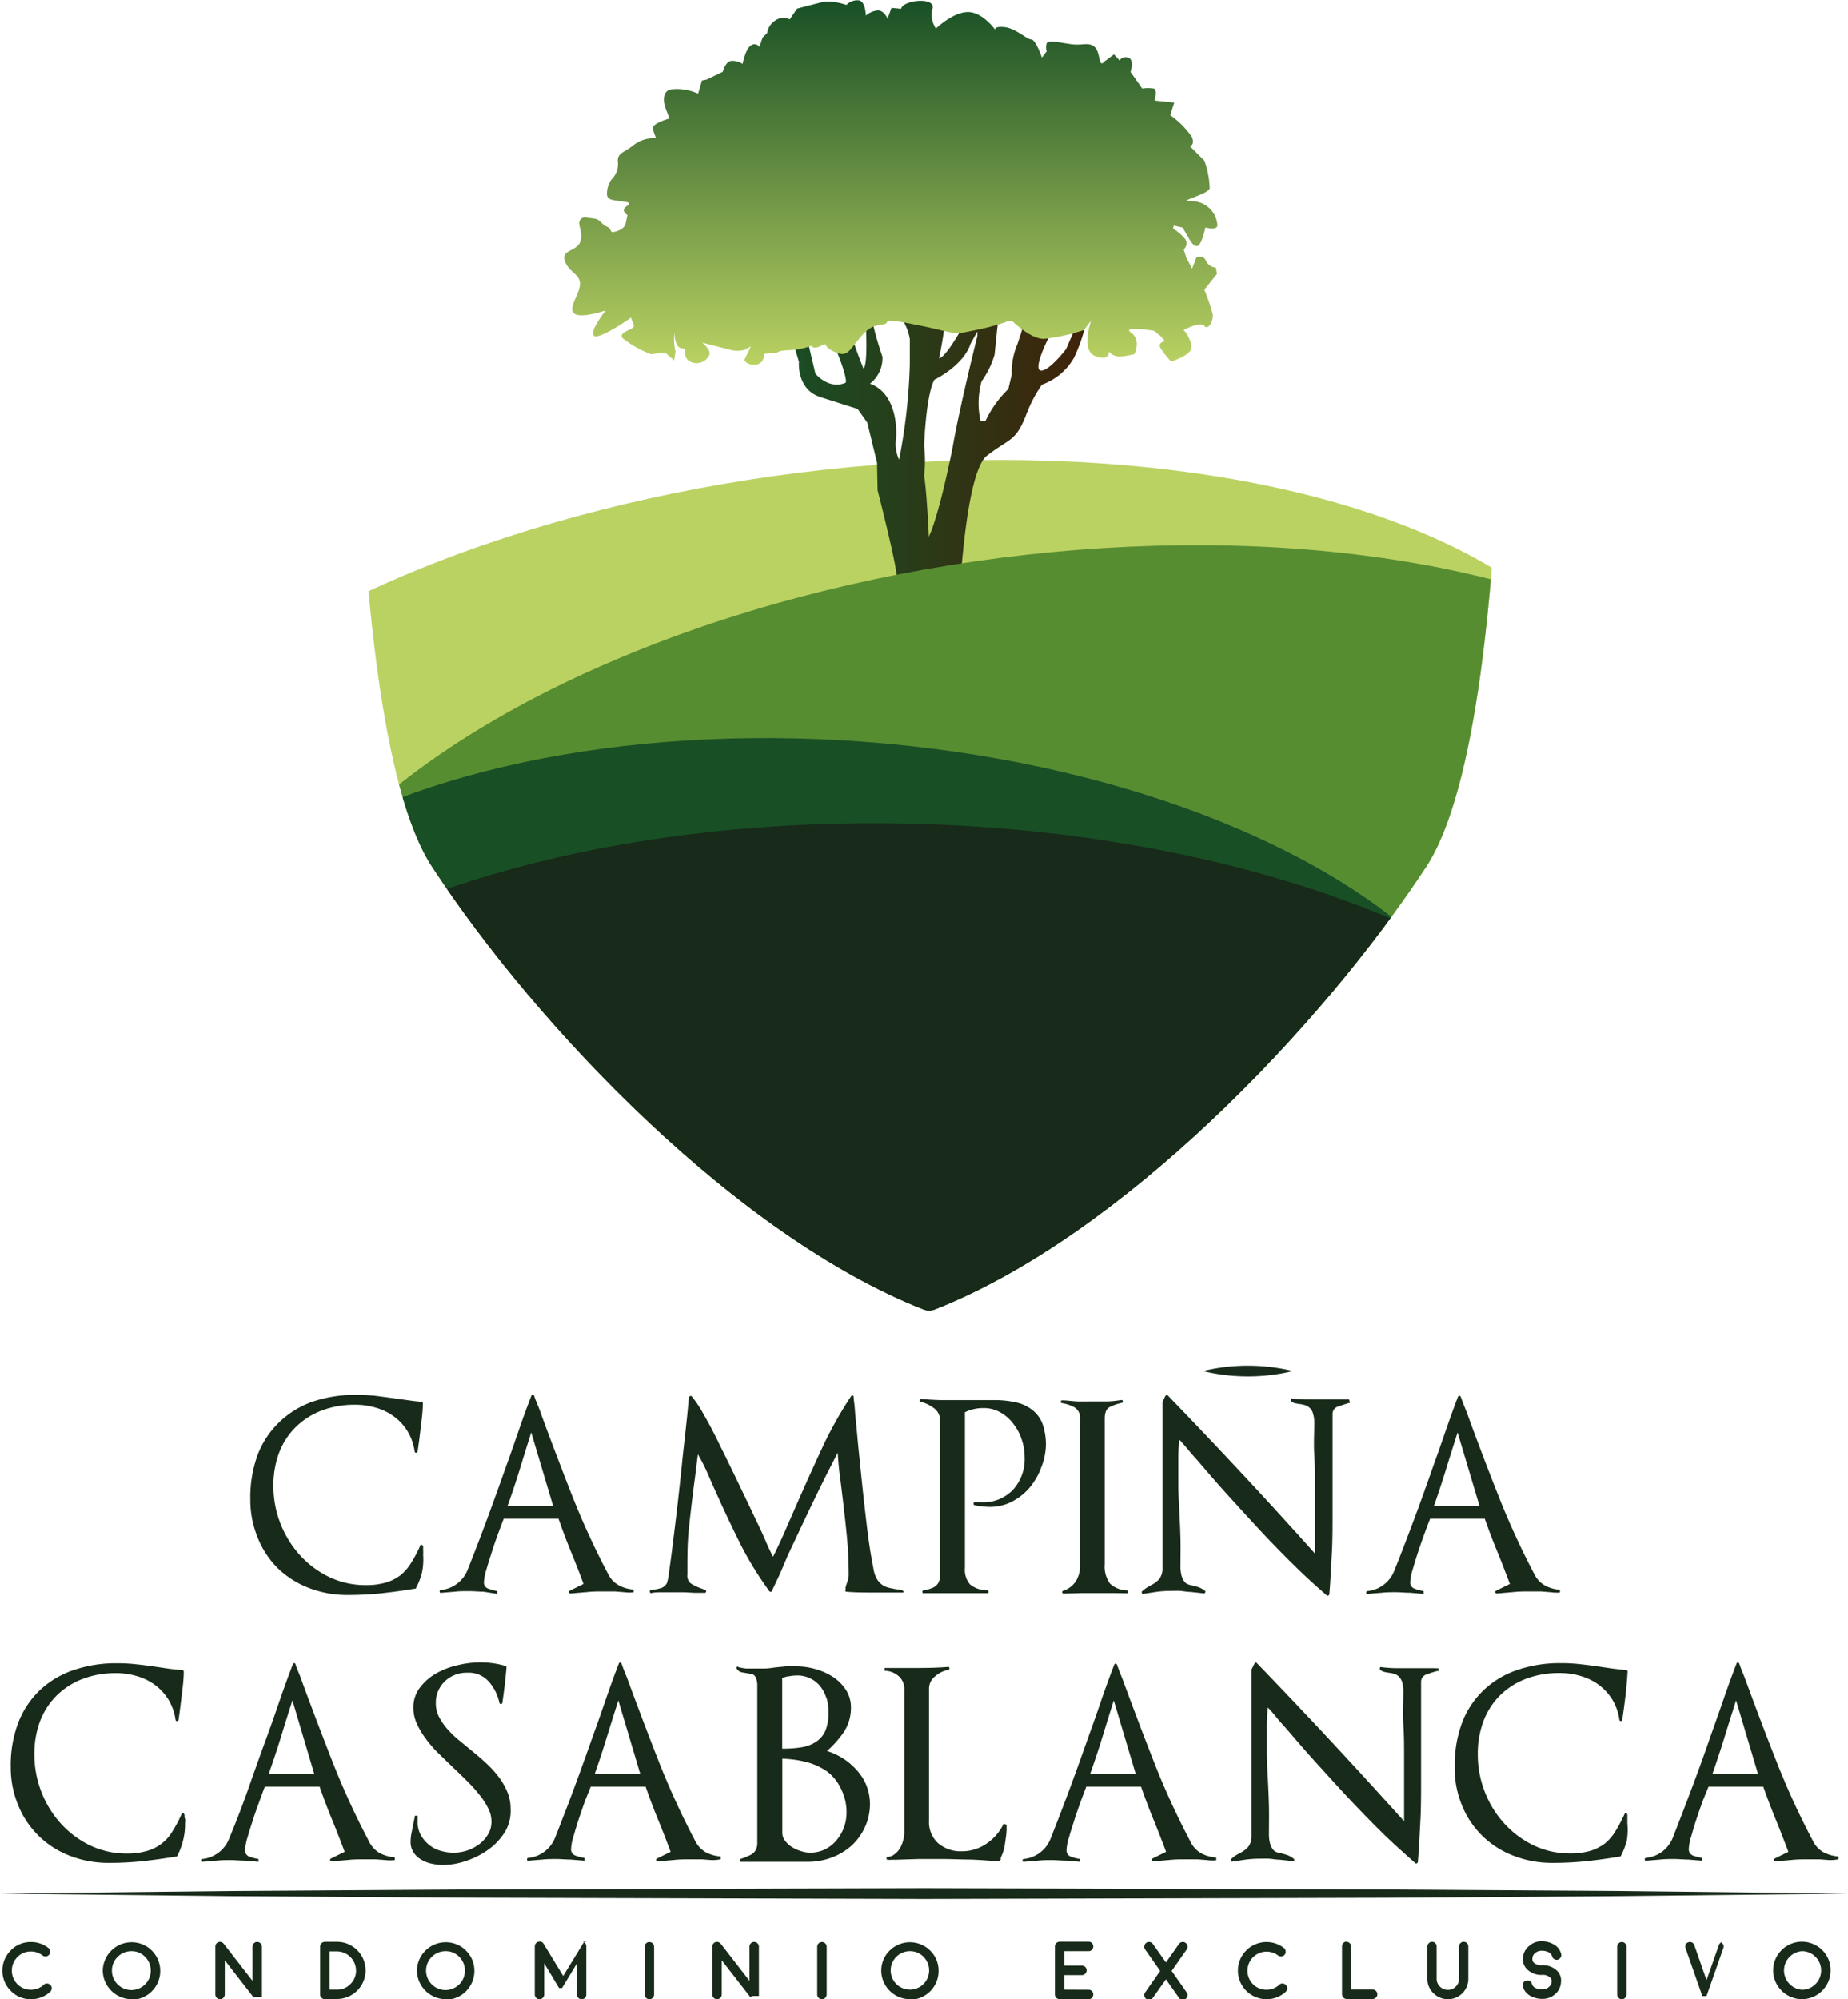
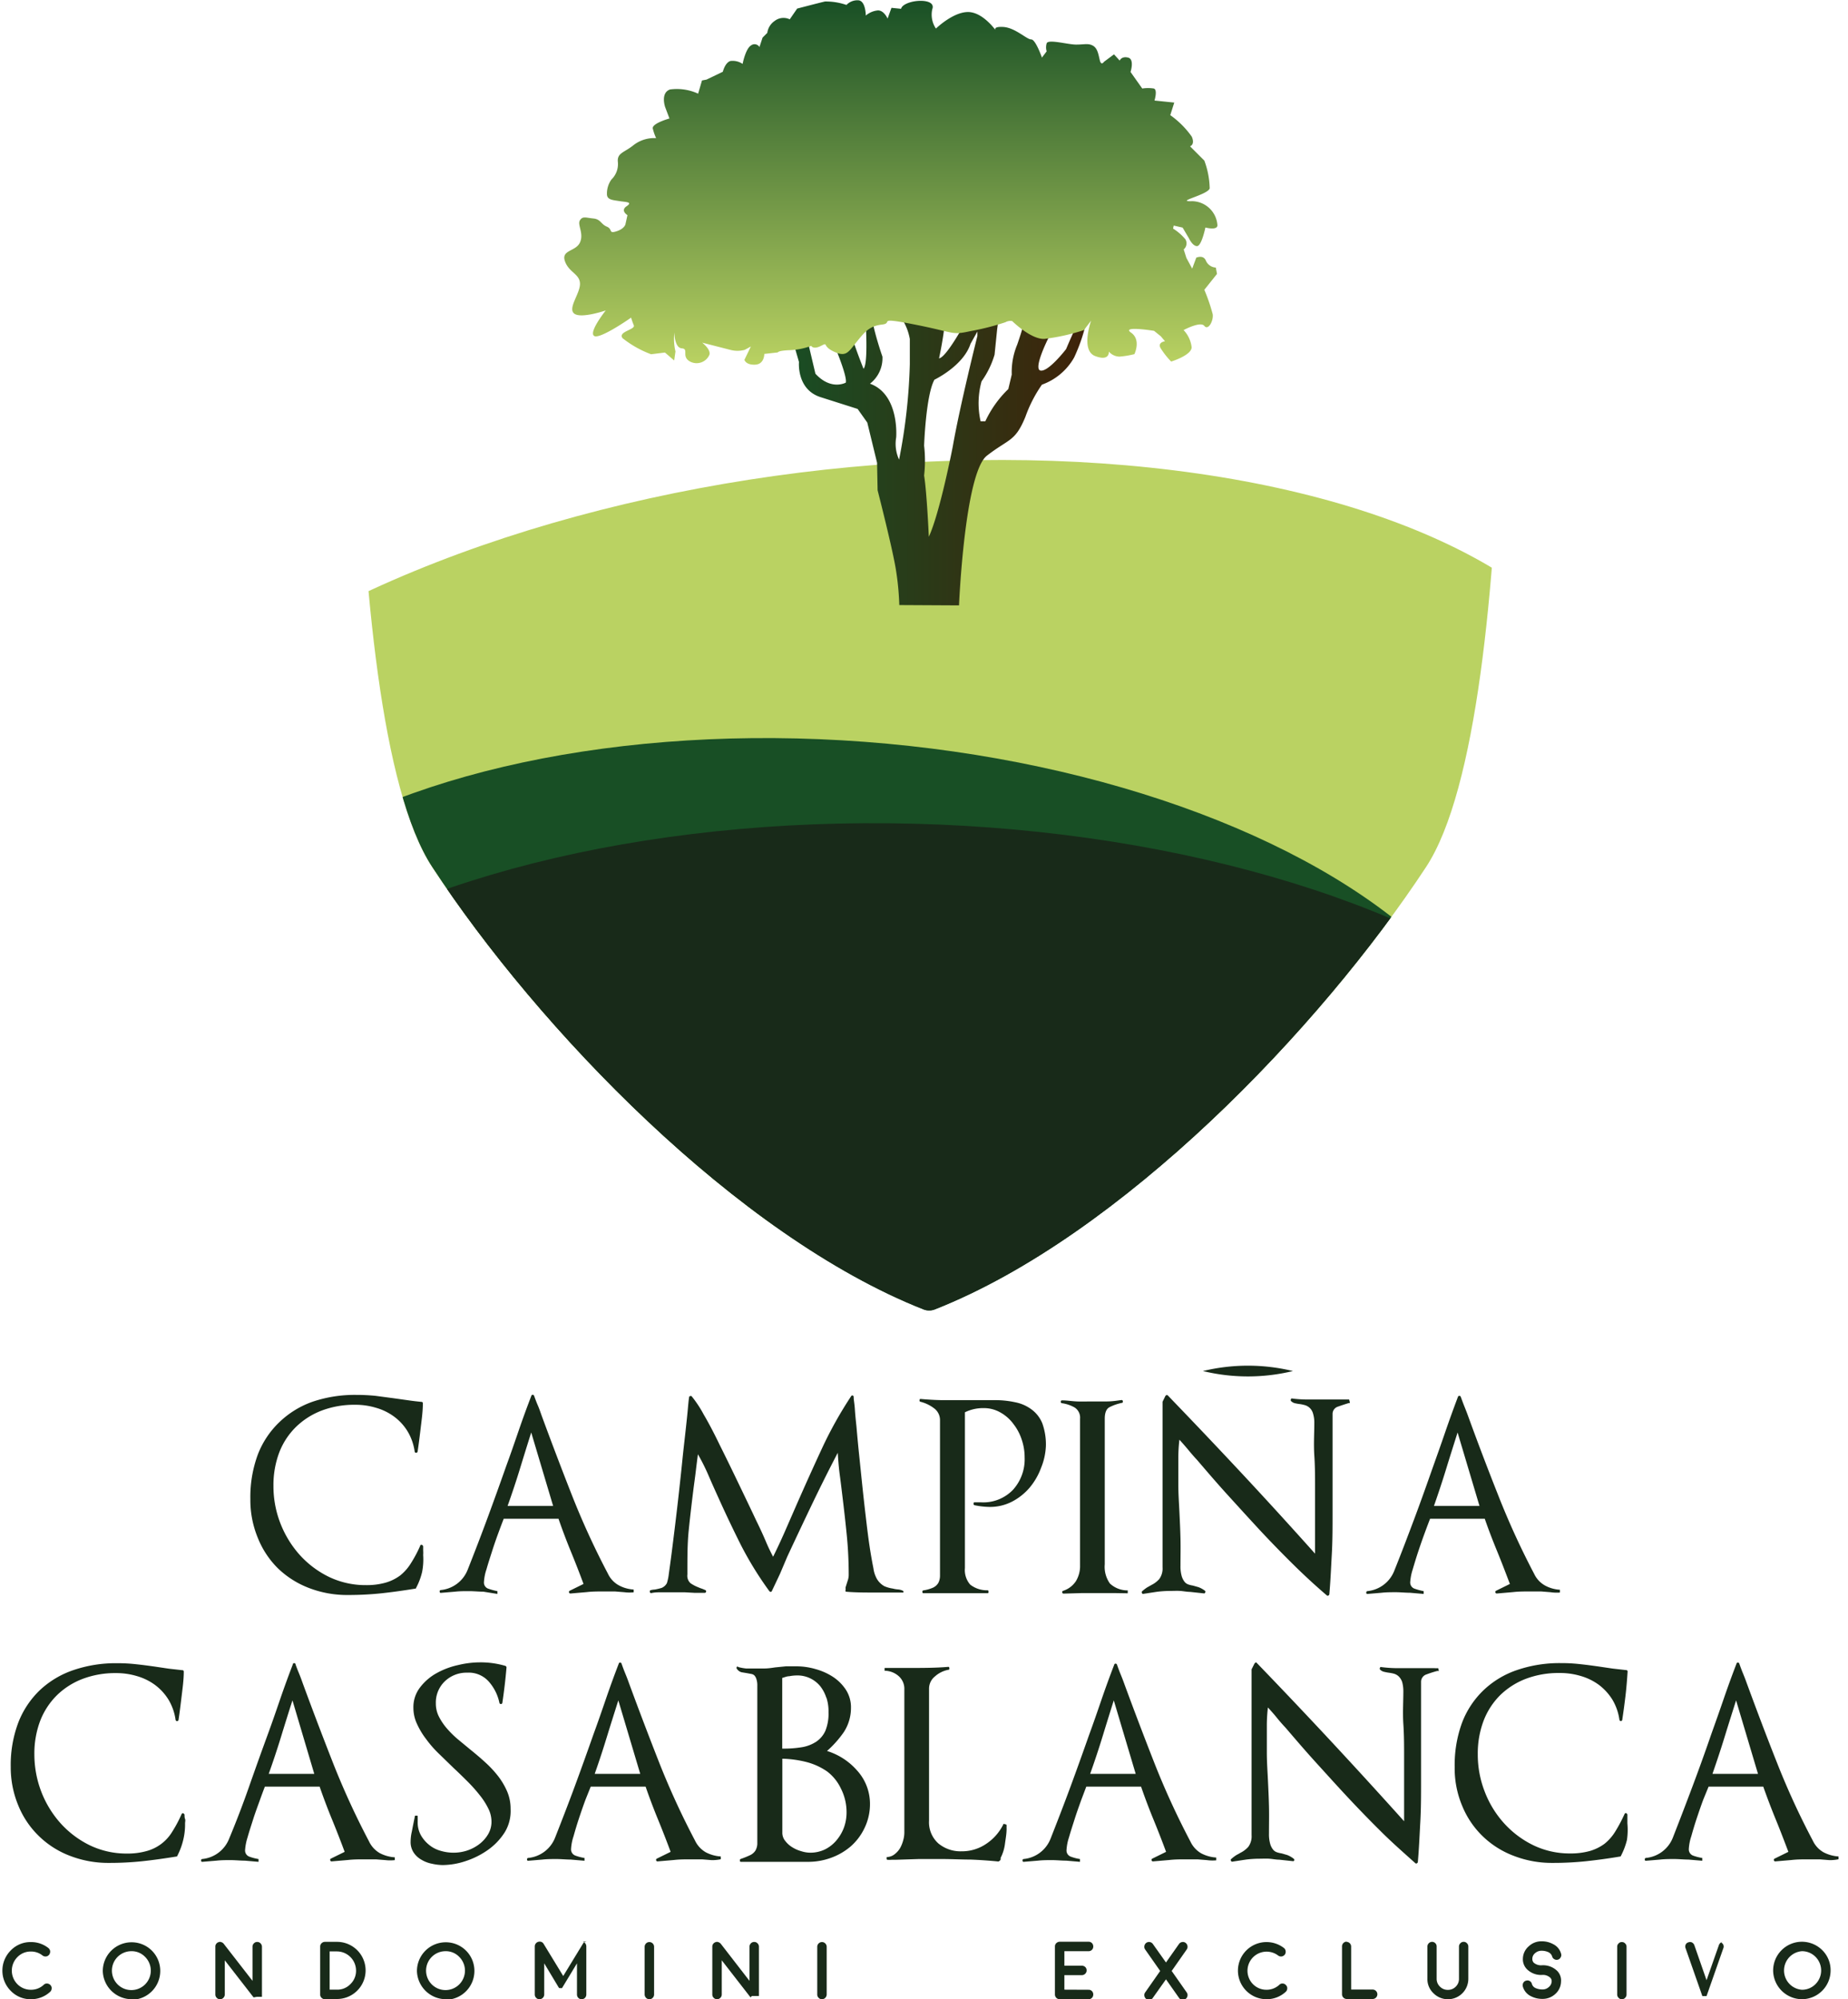
<svg xmlns="http://www.w3.org/2000/svg" viewBox="0 0 172.06 186.12">
  <defs>
    <style>.cls-1{fill:none;}.cls-2{fill:#182a19;}.cls-3{clip-path:url(#clip-path);}.cls-4{fill:#bad262;}.cls-5{fill:url(#Degradado_sin_nombre_36);}.cls-6{fill:url(#Degradado_sin_nombre_26);}.cls-7{fill:#578d31;}.cls-8{fill:#184f25;}</style>
    <clipPath id="clip-path" transform="translate(0 -10.5)">
      <path class="cls-1" d="M86.51,132.5a1.39,1.39,0,0,1-.53-.1c-17.35-6.85-35.88-26.15-45.74-41.19-9.44-14.39-6.85-75.69-6.74-78.3a1.46,1.46,0,0,1,.61-1.11c.68-.48,17-11.8,52.4-11.8s51.73,11.32,52.4,11.8a1.43,1.43,0,0,1,.61,1.11c.12,2.61,2.7,63.91-6.74,78.3-9.86,15-28.38,34.34-45.74,41.19A1.39,1.39,0,0,1,86.51,132.5Z" />
    </clipPath>
    <linearGradient id="Degradado_sin_nombre_36" x1="72.69" y1="52.49" x2="101.36" y2="52.49" gradientUnits="userSpaceOnUse">
      <stop offset="0" stop-color="#184f25" />
      <stop offset="1" stop-color="#402209" />
    </linearGradient>
    <linearGradient id="Degradado_sin_nombre_26" x1="82.92" y1="10.5" x2="82.92" y2="44.48" gradientUnits="userSpaceOnUse">
      <stop offset="0" stop-color="#184f25" />
      <stop offset="1" stop-color="#bad262" />
    </linearGradient>
  </defs>
  <title>brand-full</title>
  <g id="Layer_2" data-name="Layer 2">
    <g id="Capa_1" data-name="Capa 1">
      <path class="cls-2" d="M39.3,156.85a6.12,6.12,0,0,1-.56,1.48s0,.07-.09.07c-1.06.17-2.1.32-3.13.43s-2.07.16-3.12.16a9.87,9.87,0,0,1-3.65-.66,8.56,8.56,0,0,1-2.89-1.84A8.32,8.32,0,0,1,24,153.66a9.22,9.22,0,0,1-.69-3.61,11.39,11.39,0,0,1,.7-4.15,8.25,8.25,0,0,1,2-3A8.53,8.53,0,0,1,29.09,141a12.29,12.29,0,0,1,4.1-.64,17.44,17.44,0,0,1,1.79.09l1.73.23,1.28.18c.41.06.83.11,1.25.15a.12.12,0,0,1,.13.13c0,.77-.11,1.53-.2,2.29s-.18,1.5-.29,2.22a.14.14,0,0,1-.14.1.13.13,0,0,1-.13-.1,5,5,0,0,0-.67-1.91,4.8,4.8,0,0,0-1.25-1.36,5.26,5.26,0,0,0-1.68-.82,6.62,6.62,0,0,0-1.95-.28,8.57,8.57,0,0,0-3.11.54,7,7,0,0,0-2.4,1.53A6.68,6.68,0,0,0,26,145.72a8.57,8.57,0,0,0-.54,3.11,9.49,9.49,0,0,0,.64,3.47,9.66,9.66,0,0,0,1.79,2.94,8.94,8.94,0,0,0,2.73,2.06,7.87,7.87,0,0,0,3.46.77,6.5,6.5,0,0,0,1.82-.23,4.22,4.22,0,0,0,1.36-.67,4.4,4.4,0,0,0,1-1.14,11.78,11.78,0,0,0,.87-1.64c0-.07.09-.09.15-.07a.26.26,0,0,1,.12.13c0,.13,0,.27,0,.4a2.82,2.82,0,0,1,0,.42A6.06,6.06,0,0,1,39.3,156.85Z" transform="translate(0 -10.5)" />
      <path class="cls-2" d="M58.13,158.73l-.87-.07-.55,0h-.57c-.5,0-1,0-1.51.06l-1.52.13a.13.13,0,0,1-.13-.1.13.13,0,0,1,.07-.16l1.28-.63c-.37-1-.76-2-1.17-3s-.79-2-1.16-3.07H46.9c-.11.28-.27.7-.48,1.27s-.41,1.14-.6,1.74-.38,1.17-.53,1.71a4.47,4.47,0,0,0-.23,1.16.6.6,0,0,0,.43.64,5.58,5.58,0,0,0,.82.22v.26L45,158.68c-.44,0-.88-.05-1.32-.05s-.88,0-1.31.05l-1.32.11c-.06,0-.1,0-.11-.1a.12.12,0,0,1,.08-.16,3,3,0,0,0,2.53-1.91v0c.63-1.59,1.25-3.2,1.84-4.8s1.17-3.21,1.74-4.83c.4-1.09.78-2.19,1.15-3.27s.77-2.18,1.19-3.27a.12.12,0,0,1,.13-.1.13.13,0,0,1,.13.1c.11.3.22.6.35.9s.23.6.34.91c.9,2.45,1.84,4.92,2.81,7.39A73.31,73.31,0,0,0,56.6,157a2.4,2.4,0,0,0,1,1.08,3.31,3.31,0,0,0,1.4.4v.26A3.72,3.72,0,0,1,58.13,158.73Zm-8.67-14.87c-.37,1.17-.72,2.3-1.06,3.41s-.72,2.25-1.14,3.43H51.5Z" transform="translate(0 -10.5)" />
      <path class="cls-2" d="M84.12,158.76H81.46c-.88,0-1.75,0-2.6-.07-.13,0-.18-.05-.13-.16a1.12,1.12,0,0,0,0-.13.5.5,0,0,1,0-.13l.19-.6a1.6,1.6,0,0,0,.1-.55c0-1.25-.06-2.49-.18-3.7s-.26-2.44-.41-3.67c-.09-.75-.17-1.41-.25-2s-.13-1.25-.18-2q-1.25,2.4-2.4,4.8t-2.3,4.87L72.63,157c-.25.54-.51,1.08-.77,1.63a.12.12,0,0,1-.1.07.21.21,0,0,1-.13-.07A32.23,32.23,0,0,1,69,154.37q-1.1-2.19-2.09-4.39c-.35-.77-.66-1.46-.93-2.09s-.6-1.31-1-2c-.07.54-.14,1.08-.2,1.59s-.13,1-.2,1.53c-.17,1.36-.33,2.71-.46,4S64,155.7,64,157.08a.93.93,0,0,0,.29.81,3.46,3.46,0,0,0,.72.38,3.33,3.33,0,0,0,.37.14l.29.12a.13.13,0,0,1,.07.16.13.13,0,0,1-.13.1h-.91l-.9-.05c-.31,0-.62,0-.92,0l-.92,0h-.66a3.23,3.23,0,0,0-.66.07c-.06,0-.11,0-.13-.1s0-.15.07-.17a1.85,1.85,0,0,1,.39-.06,5.9,5.9,0,0,0,.63-.15,1,1,0,0,0,.49-.44,4.35,4.35,0,0,0,.18-.86c.07-.5.16-1.14.26-1.92s.21-1.66.33-2.65.24-2,.35-3,.22-2,.32-3,.21-1.91.3-2.74.15-1.37.2-1.92.09-1,.13-1.21a.1.1,0,0,1,.08-.11.15.15,0,0,1,.15,0,10.39,10.39,0,0,1,1.12,1.69Q66.2,143.34,67,145c.56,1.12,1.14,2.31,1.74,3.56s1.16,2.41,1.66,3.48c.38.77.68,1.43.92,2s.46,1,.66,1.39c.35-.71.71-1.47,1.07-2.29l1.07-2.45q1.16-2.65,2.43-5.39a37.38,37.38,0,0,1,2.73-4.87c.05,0,.09-.06.13,0s.07,0,.07.12c0,.26.08.63.11,1.1s.08,1,.15,1.63c.07.81.15,1.7.25,2.66s.2,1.95.31,3,.22,2,.33,2.94.22,1.83.34,2.62.24,1.45.35,2a2.76,2.76,0,0,0,.33,1,1.86,1.86,0,0,0,.69.67,3.1,3.1,0,0,0,.79.22,2.41,2.41,0,0,0,.48.08,1.24,1.24,0,0,1,.5.15Z" transform="translate(0 -10.5)" />
      <path class="cls-2" d="M96.93,147.15A6.2,6.2,0,0,1,95.86,149a5.45,5.45,0,0,1-1.64,1.3,4.46,4.46,0,0,1-2.08.49,7.26,7.26,0,0,1-1.41-.16.12.12,0,0,1-.08-.15c0-.08,0-.12.11-.12h.56a3.83,3.83,0,0,0,3-1.17,4.23,4.23,0,0,0,1.08-3,5.1,5.1,0,0,0-.26-1.63,4.72,4.72,0,0,0-.76-1.46A3.81,3.81,0,0,0,93.15,142a3.1,3.1,0,0,0-1.6-.41,3.83,3.83,0,0,0-1.71.39v14.5a2.06,2.06,0,0,0,.49,1.54,2.52,2.52,0,0,0,1.61.53c.07,0,.1.05.1.13s0,.14-.1.14H87.08c-.35,0-.71,0-1.09,0-.06,0-.1,0-.11-.11a.12.12,0,0,1,.08-.15,3.44,3.44,0,0,0,.92-.26,1.13,1.13,0,0,0,.48-.43,1.47,1.47,0,0,0,.16-.67c0-.28,0-.6,0-1V142.71a1.36,1.36,0,0,0-.59-1.13A3.46,3.46,0,0,0,85.7,141a.11.11,0,0,1-.08-.15c0-.07,0-.11.11-.11.68.06,1.34.1,2,.11l1.91,0h2.9a8.74,8.74,0,0,1,2,.2,3.73,3.73,0,0,1,1.51.67,3,3,0,0,1,1,1.3,5.83,5.83,0,0,1,.33,2.07A6,6,0,0,1,96.93,147.15Z" transform="translate(0 -10.5)" />
      <path class="cls-2" d="M103.73,158.81l-1.23,0-1.74,0-1.74.05q-.1,0-.12-.12a.12.12,0,0,1,.08-.14,2.23,2.23,0,0,0,1.2-.91,2.71,2.71,0,0,0,.38-1.46V142.58a1.12,1.12,0,0,0-.51-1.05,3.33,3.33,0,0,0-1.2-.4.12.12,0,0,1-.08-.14q0-.12.12-.12c.45,0,.92.08,1.38.1s.93,0,1.41,0,.92,0,1.38,0,.91-.07,1.35-.13c.06,0,.11,0,.13.1s0,.14-.07.16a4.57,4.57,0,0,0-1.16.4q-.45.23-.45,1.08v13.55a2.68,2.68,0,0,0,.48,1.79,2.39,2.39,0,0,0,1.66.64v.27Z" transform="translate(0 -10.5)" />
      <path class="cls-2" d="M125.67,141.12s0,0-.09,0c-.3.09-.63.2-1,.33a.71.71,0,0,0-.51.69l0,7.93v1.35c0,1.27,0,2.52-.07,3.76s-.12,2.48-.23,3.73a.14.14,0,0,1-.08.12.11.11,0,0,1-.15,0q-1.58-1.35-3.16-2.91t-3.1-3.19c-1-1.08-2-2.18-3-3.28s-1.93-2.19-2.83-3.24c-.31-.33-.58-.65-.82-.94s-.52-.61-.82-.94a14.49,14.49,0,0,0-.1,1.71c0,.84,0,1.67,0,2.5s.06,1.67.1,2.5.08,1.67.1,2.5,0,1.68,0,2.53a3.32,3.32,0,0,0,.1.91,1.6,1.6,0,0,0,.25.54.77.77,0,0,0,.36.28,2.18,2.18,0,0,0,.44.11l.53.15a2.39,2.39,0,0,1,.62.35.13.13,0,0,1,0,.14.1.1,0,0,1-.11.09l-.65-.07-.64-.07c-.3,0-.62-.07-.93-.09s-.63,0-.94,0a10.4,10.4,0,0,0-1.22.08l-1.25.19a.1.1,0,0,1-.14-.07.12.12,0,0,1,0-.16,3.92,3.92,0,0,1,.48-.37l.41-.23a2.43,2.43,0,0,0,.71-.54,1.66,1.66,0,0,0,.31-1.1V141l.26-.53a.22.22,0,0,1,.1-.09s.08,0,.1,0q3.59,3.72,6.94,7.31t6.8,7.45V155c0-1,0-2,0-3s0-2,0-3,0-1.95-.07-3,0-2.07,0-3a2.91,2.91,0,0,0-.12-.91,1.15,1.15,0,0,0-.31-.52,1.1,1.1,0,0,0-.43-.25,3.63,3.63,0,0,0-.45-.1,4.79,4.79,0,0,1-.48-.08.76.76,0,0,1-.38-.21.15.15,0,0,1,0-.17c0-.06.07-.09.12-.06a11.87,11.87,0,0,0,1.41.09h2.25c.3,0,.6,0,.91,0l.36,0,.36,0,.07.26S125.68,141.13,125.67,141.12Z" transform="translate(0 -10.5)" />
      <path class="cls-2" d="M144.37,158.73l-.87-.07-.54,0h-.57c-.51,0-1,0-1.52.06l-1.51.13a.13.13,0,0,1-.13-.1.13.13,0,0,1,.07-.16l1.28-.63c-.38-1-.76-2-1.17-3s-.8-2-1.17-3.07h-5.09c-.11.28-.27.7-.48,1.27s-.41,1.14-.61,1.74-.37,1.17-.53,1.71a5,5,0,0,0-.23,1.16.61.61,0,0,0,.43.64,5.93,5.93,0,0,0,.82.22v.26l-1.28-.11c-.44,0-.88-.05-1.31-.05s-.88,0-1.32.05l-1.31.11c-.07,0-.11,0-.12-.1a.14.14,0,0,1,.08-.16,3,3,0,0,0,2.53-1.91v0c.64-1.59,1.25-3.2,1.85-4.8s1.17-3.21,1.74-4.83c.39-1.09.78-2.19,1.15-3.27s.77-2.18,1.18-3.27a.13.13,0,0,1,.14-.1.13.13,0,0,1,.13.1c.11.3.22.6.34.9s.24.6.35.91c.89,2.45,1.83,4.92,2.81,7.39a73.23,73.23,0,0,0,3.33,7.27,2.42,2.42,0,0,0,1,1.08,3.27,3.27,0,0,0,1.4.4v.26A3.78,3.78,0,0,1,144.37,158.73Zm-8.66-14.87c-.37,1.17-.73,2.3-1.07,3.41s-.72,2.25-1.13,3.43h4.24Z" transform="translate(0 -10.5)" />
      <path class="cls-2" d="M17.06,181.79a6.54,6.54,0,0,1-.55,1.48s0,.07-.1.07c-1.06.17-2.1.32-3.13.43a29.36,29.36,0,0,1-3.12.16,9.87,9.87,0,0,1-3.65-.66,8.41,8.41,0,0,1-2.89-1.84,8.32,8.32,0,0,1-1.91-2.83A9.22,9.22,0,0,1,1,175a11.18,11.18,0,0,1,.71-4.15,8.35,8.35,0,0,1,2-3,8.57,8.57,0,0,1,3.13-1.87,12.19,12.19,0,0,1,4.09-.64,15,15,0,0,1,1.79.1c.58.06,1.16.14,1.73.22l1.28.19,1.25.14c.09,0,.13.05.13.14,0,.76-.11,1.53-.2,2.28s-.18,1.5-.29,2.22a.13.13,0,0,1-.13.1.14.14,0,0,1-.14-.1,5,5,0,0,0-.67-1.91,4.94,4.94,0,0,0-1.25-1.36,5.26,5.26,0,0,0-1.68-.82,6.62,6.62,0,0,0-1.95-.28,8.57,8.57,0,0,0-3.11.54,7,7,0,0,0-2.4,1.53,6.82,6.82,0,0,0-1.55,2.38,8.6,8.6,0,0,0-.54,3.11,9.71,9.71,0,0,0,.64,3.47,9.55,9.55,0,0,0,1.79,2.94,8.94,8.94,0,0,0,2.73,2.06,7.87,7.87,0,0,0,3.46.77,6.5,6.5,0,0,0,1.82-.23,4,4,0,0,0,2.4-1.81,11.78,11.78,0,0,0,.87-1.64c.05-.07.1-.09.15-.07a.26.26,0,0,1,.12.13c0,.13,0,.27.05.4s0,.27,0,.42A6.06,6.06,0,0,1,17.06,181.79Z" transform="translate(0 -10.5)" />
      <path class="cls-2" d="M35.89,183.67,35,183.6l-.54,0H33.9c-.5,0-1,0-1.51.06l-1.52.13a.12.12,0,0,1-.12-.1.12.12,0,0,1,.06-.16l1.28-.63c-.37-1-.76-2-1.17-3s-.79-2-1.16-3.07h-5.1c-.11.29-.27.71-.47,1.27s-.42,1.14-.61,1.74-.38,1.17-.53,1.71a5,5,0,0,0-.23,1.17.61.61,0,0,0,.43.64,4.5,4.5,0,0,0,.82.21v.26l-1.28-.11c-.44,0-.88-.05-1.32-.05s-.87,0-1.31.05l-1.32.11c-.06,0-.1,0-.11-.1a.12.12,0,0,1,.08-.16,3,3,0,0,0,2.53-1.91v0q1-2.4,1.84-4.8T24.92,172c.4-1.09.78-2.19,1.15-3.27s.77-2.18,1.19-3.27a.13.13,0,0,1,.26,0c.11.31.23.61.35.9s.23.6.34.91c.9,2.45,1.84,4.92,2.81,7.39a73.31,73.31,0,0,0,3.34,7.27,2.49,2.49,0,0,0,1,1.09,3.5,3.5,0,0,0,1.4.39v.26A3.72,3.72,0,0,1,35.89,183.67ZM27.23,168.8c-.38,1.17-.73,2.3-1.07,3.41s-.72,2.25-1.14,3.43h4.24Z" transform="translate(0 -10.5)" />
      <path class="cls-2" d="M47,181.07a5.83,5.83,0,0,1-1.54,1.63,7.76,7.76,0,0,1-2.07,1.05,6.93,6.93,0,0,1-2.16.38,4.73,4.73,0,0,1-1-.12,3,3,0,0,1-1-.38,2.1,2.1,0,0,1-.72-.67,1.77,1.77,0,0,1-.28-1,4.32,4.32,0,0,1,.08-.79c.06-.26.1-.51.15-.75l.16-.79c0-.07,0-.1.13-.1s.14,0,.14.1v.49a2.42,2.42,0,0,0,.29,1.22,3.14,3.14,0,0,0,.76.9,2.88,2.88,0,0,0,1.07.56,4.26,4.26,0,0,0,1.23.18,4.12,4.12,0,0,0,1.22-.19,3.9,3.9,0,0,0,1.13-.58,3.21,3.21,0,0,0,.84-.92,2.26,2.26,0,0,0,.33-1.2,2.72,2.72,0,0,0-.3-1.23,6.52,6.52,0,0,0-.79-1.23,14.09,14.09,0,0,0-1.12-1.26c-.41-.41-.84-.83-1.28-1.24l-1.38-1.34a10.22,10.22,0,0,1-1.21-1.38,7.14,7.14,0,0,1-.86-1.43,3.51,3.51,0,0,1-.33-1.48,3,3,0,0,1,.63-1.92,4.92,4.92,0,0,1,1.54-1.32,7.32,7.32,0,0,1,2-.75,8.74,8.74,0,0,1,2-.25,8.19,8.19,0,0,1,2.4.33.17.17,0,0,1,.1.13c-.09,1.08-.22,2.18-.39,3.32a.13.13,0,0,1-.13.1.14.14,0,0,1-.14-.1,4.3,4.3,0,0,0-1-2,2.49,2.49,0,0,0-2-.82,2.91,2.91,0,0,0-2.08.8,2.73,2.73,0,0,0-.84,2.06,2.67,2.67,0,0,0,.28,1.22,5.49,5.49,0,0,0,.72,1.08,9.28,9.28,0,0,0,1,1l1.21,1c.46.37.92.76,1.37,1.17a10.25,10.25,0,0,1,1.2,1.28,6.74,6.74,0,0,1,.85,1.43,4.09,4.09,0,0,1,.33,1.65A3.79,3.79,0,0,1,47,181.07Z" transform="translate(0 -10.5)" />
      <path class="cls-2" d="M66.24,183.67l-.87-.07-.55,0h-.57c-.5,0-1,0-1.51.06l-1.52.13a.13.13,0,0,1-.13-.1.13.13,0,0,1,.07-.16l1.28-.63c-.37-1-.76-2-1.17-3s-.79-2-1.16-3.07H55L54.53,178c-.21.56-.41,1.14-.61,1.74s-.37,1.17-.52,1.71a4.53,4.53,0,0,0-.23,1.17.61.61,0,0,0,.43.64,4.3,4.3,0,0,0,.82.21v.26l-1.29-.11c-.43,0-.87-.05-1.31-.05s-.88,0-1.32.05l-1.31.11c-.07,0-.1,0-.12-.1a.13.13,0,0,1,.09-.16,3,3,0,0,0,2.53-1.91v0c.63-1.6,1.25-3.2,1.84-4.8s1.17-3.22,1.74-4.84c.4-1.09.78-2.19,1.15-3.27s.77-2.18,1.19-3.27a.12.12,0,0,1,.13-.1.13.13,0,0,1,.13.1c.11.31.22.61.34.9s.24.6.35.91c.9,2.45,1.84,4.92,2.81,7.39a73.31,73.31,0,0,0,3.34,7.27,2.49,2.49,0,0,0,1,1.09,3.46,3.46,0,0,0,1.4.39v.26A3.72,3.72,0,0,1,66.24,183.67ZM57.57,168.8c-.37,1.17-.73,2.3-1.07,3.41s-.71,2.25-1.13,3.43h4.24Z" transform="translate(0 -10.5)" />
      <path class="cls-2" d="M80.48,180.71a5.29,5.29,0,0,1-1.27,1.68,5.88,5.88,0,0,1-1.82,1.06,6.19,6.19,0,0,1-2.19.38H73.62l-1.55,0c-.52,0-1,0-1.57,0H69c-.07,0-.1,0-.11-.12a.12.12,0,0,1,.08-.15,8,8,0,0,0,.89-.36,1.2,1.2,0,0,0,.47-.41,1.37,1.37,0,0,0,.18-.62c0-.26,0-.57,0-.94V167.46a1.86,1.86,0,0,0-.09-.66.84.84,0,0,0-.19-.33.56.56,0,0,0-.28-.13l-.37-.07-.54-.09a.76.76,0,0,1-.44-.33.12.12,0,0,1,0-.15c0-.06.08-.07.15,0a4.63,4.63,0,0,0,.71.13c.23,0,.46,0,.7,0l1,0c.34,0,.68-.05,1-.1l1-.1,1,0a6.32,6.32,0,0,1,1.75.25,5.83,5.83,0,0,1,1.63.72,4.19,4.19,0,0,1,1.21,1.2,3,3,0,0,1,.48,1.71,4.11,4.11,0,0,1-.67,2.25A9.78,9.78,0,0,1,77,173.51a6.13,6.13,0,0,1,2.82,1.84A4.61,4.61,0,0,1,81,178.51,5.1,5.1,0,0,1,80.48,180.71ZM78.29,177A4.26,4.26,0,0,0,77,175.41a6.06,6.06,0,0,0-1.91-.87,10.18,10.18,0,0,0-2.25-.31v6.87a1.18,1.18,0,0,0,.26.77,2.38,2.38,0,0,0,.66.6,3.16,3.16,0,0,0,.84.37,2.84,2.84,0,0,0,.84.14,3.17,3.17,0,0,0,1.38-.31,3.34,3.34,0,0,0,1.06-.84,4,4,0,0,0,.7-1.2,4.16,4.16,0,0,0,.24-1.4A4.85,4.85,0,0,0,78.29,177Zm-1.35-8.43a3.43,3.43,0,0,0-.57-1.09,2.74,2.74,0,0,0-2.23-1,3.69,3.69,0,0,0-.65.07c-.22,0-.44.1-.66.16v6.58h.1a10.24,10.24,0,0,0,1.73-.13,3.48,3.48,0,0,0,1.33-.51,2.43,2.43,0,0,0,.85-1,4.22,4.22,0,0,0,.3-1.74A4.05,4.05,0,0,0,76.94,168.53Z" transform="translate(0 -10.5)" />
      <path class="cls-2" d="M93.72,180.54a1.41,1.41,0,0,0,0,.2c0,.48-.09.95-.15,1.4a3.93,3.93,0,0,1-.41,1.33.21.21,0,0,1,0,.13c0,.07-.06.13-.2.2q-1.31-.13-2.61-.18c-.86,0-1.75-.05-2.65-.05l-2.16,0-2.18.07H83a2.11,2.11,0,0,1-.35,0c-.06,0-.1,0-.1-.13s0-.13.1-.13a1.2,1.2,0,0,0,.66-.27,2,2,0,0,0,.5-.57,3.16,3.16,0,0,0,.29-.74,2.67,2.67,0,0,0,.1-.69V167.79a1.57,1.57,0,0,0-.53-1.25,2,2,0,0,0-1.31-.5v-.26l1.21,0h1.22c1.14,0,2.3,0,3.49-.1.06,0,.1,0,.11.12s0,.13-.08.15a2.57,2.57,0,0,0-1.25.61,1.46,1.46,0,0,0-.56,1.16V180a2.64,2.64,0,0,0,.87,2.12,3.23,3.23,0,0,0,2.16.73,4,4,0,0,0,2.3-.7,4.61,4.61,0,0,0,1.61-1.86l.26.07A.62.62,0,0,1,93.72,180.54Z" transform="translate(0 -10.5)" />
      <path class="cls-2" d="M112.37,183.67l-.87-.07-.55,0h-.57c-.5,0-1,0-1.51.06l-1.52.13a.13.13,0,0,1-.13-.1.13.13,0,0,1,.07-.16l1.28-.63c-.37-1-.76-2-1.17-3s-.79-2-1.16-3.07h-5.1l-.48,1.27c-.2.56-.41,1.14-.6,1.74s-.38,1.17-.53,1.71a4.53,4.53,0,0,0-.23,1.17.61.61,0,0,0,.43.64,4.3,4.3,0,0,0,.82.21v.26l-1.28-.11c-.44,0-.88-.05-1.32-.05s-.88,0-1.31.05l-1.32.11c-.06,0-.1,0-.11-.1a.12.12,0,0,1,.08-.16,3,3,0,0,0,2.53-1.91v0c.63-1.6,1.25-3.2,1.84-4.8s1.17-3.22,1.74-4.84c.4-1.09.78-2.19,1.15-3.27s.77-2.18,1.19-3.27a.12.12,0,0,1,.13-.1.13.13,0,0,1,.13.1c.11.31.22.61.34.9s.24.6.35.91c.9,2.45,1.84,4.92,2.81,7.39a73.31,73.31,0,0,0,3.34,7.27,2.49,2.49,0,0,0,1,1.09,3.46,3.46,0,0,0,1.4.39v.26A3.72,3.72,0,0,1,112.37,183.67ZM103.7,168.8c-.37,1.17-.72,2.3-1.06,3.41s-.72,2.25-1.14,3.43h4.24Z" transform="translate(0 -10.5)" />
      <path class="cls-2" d="M133.91,166.06s0,0-.09,0a9.94,9.94,0,0,0-1,.32.72.72,0,0,0-.51.69l0,7.93v1.35c0,1.27,0,2.52-.07,3.76s-.12,2.49-.23,3.73a.14.14,0,0,1-.08.12.11.11,0,0,1-.15,0c-1-.9-2.1-1.86-3.16-2.91s-2.08-2.1-3.1-3.19-2-2.18-3-3.28-1.93-2.19-2.83-3.24c-.31-.33-.58-.64-.82-.94s-.52-.61-.82-.94a14.61,14.61,0,0,0-.1,1.71c0,.84,0,1.67,0,2.5s.06,1.67.1,2.5.08,1.67.1,2.5,0,1.68,0,2.53a3.27,3.27,0,0,0,.1.91,1.51,1.51,0,0,0,.25.54.77.77,0,0,0,.36.28,2.18,2.18,0,0,0,.44.11l.53.15a2.39,2.39,0,0,1,.62.35.13.13,0,0,1,.05.14.1.1,0,0,1-.11.09l-.64-.07-.65-.07c-.3,0-.62-.07-.93-.09s-.63,0-.94,0a10.4,10.4,0,0,0-1.22.08l-1.25.19a.1.1,0,0,1-.14-.07.12.12,0,0,1,0-.16,3.92,3.92,0,0,1,.48-.37l.41-.23a2.43,2.43,0,0,0,.71-.54,1.66,1.66,0,0,0,.31-1.1V165.91l.26-.52a.24.24,0,0,1,.1-.1.06.06,0,0,1,.1,0q3.59,3.72,6.94,7.32t6.8,7.44V180c0-1,0-2,0-3s0-2,0-3,0-1.95-.07-3,0-2.07,0-3a3.28,3.28,0,0,0-.11-.91,1.32,1.32,0,0,0-.32-.52,1.1,1.1,0,0,0-.43-.25,3.58,3.58,0,0,0-.45-.09,4.61,4.61,0,0,1-.48-.09.76.76,0,0,1-.38-.21.15.15,0,0,1,0-.17c0-.06.07-.08.12-.06a12,12,0,0,0,1.41.1h1.38l.87,0c.3,0,.6,0,.91,0h.36a2.3,2.3,0,0,0,.36,0l.07.26C133.94,166.06,133.92,166.07,133.91,166.06Z" transform="translate(0 -10.5)" />
      <path class="cls-2" d="M151.48,181.79a6.56,6.56,0,0,1-.56,1.48s0,.07-.1.07c-1,.17-2.09.32-3.12.43a29.41,29.41,0,0,1-3.13.16,9.82,9.82,0,0,1-3.64-.66,8.45,8.45,0,0,1-2.9-1.84,8.3,8.3,0,0,1-1.9-2.83,9,9,0,0,1-.69-3.61,11.39,11.39,0,0,1,.7-4.15,8.25,8.25,0,0,1,2-3,8.45,8.45,0,0,1,3.12-1.87,12.23,12.23,0,0,1,4.09-.64,15,15,0,0,1,1.8.1c.58.06,1.15.14,1.72.22l1.29.19,1.24.14a.13.13,0,0,1,.14.14c-.05.76-.11,1.53-.2,2.28s-.19,1.5-.3,2.22a.12.12,0,0,1-.13.1.13.13,0,0,1-.13-.1,5,5,0,0,0-.67-1.91,5.1,5.1,0,0,0-1.25-1.36,5.36,5.36,0,0,0-1.68-.82,6.73,6.73,0,0,0-2-.28,8.6,8.6,0,0,0-3.11.54,7,7,0,0,0-2.4,1.53,6.79,6.79,0,0,0-1.54,2.38,8.6,8.6,0,0,0-.54,3.11,9.49,9.49,0,0,0,.64,3.47,9.36,9.36,0,0,0,1.79,2.94,8.94,8.94,0,0,0,2.73,2.06,7.79,7.79,0,0,0,3.45.77,6.62,6.62,0,0,0,1.83-.23,4.32,4.32,0,0,0,1.36-.67,4.4,4.4,0,0,0,1-1.14,14.38,14.38,0,0,0,.87-1.64.12.12,0,0,1,.15-.07.21.21,0,0,1,.11.13c0,.13,0,.27,0,.4s0,.27,0,.42A6.52,6.52,0,0,1,151.48,181.79Z" transform="translate(0 -10.5)" />
      <path class="cls-2" d="M170.31,183.67l-.88-.07-.54,0h-.57c-.51,0-1,0-1.52.06l-1.51.13a.13.13,0,0,1-.13-.1.13.13,0,0,1,.07-.16l1.28-.63c-.38-1-.76-2-1.17-3s-.79-2-1.17-3.07h-5.09L158.6,178c-.21.56-.41,1.14-.61,1.74s-.37,1.17-.52,1.71a4.53,4.53,0,0,0-.23,1.17.62.62,0,0,0,.42.64,4.59,4.59,0,0,0,.83.21v.26l-1.29-.11c-.44,0-.87-.05-1.31-.05s-.88,0-1.32.05l-1.31.11c-.07,0-.11,0-.12-.1a.14.14,0,0,1,.08-.16,3,3,0,0,0,2.54-1.91v0q.94-2.4,1.84-4.8t1.74-4.84c.39-1.09.78-2.19,1.15-3.27s.77-2.18,1.19-3.27a.12.12,0,0,1,.13-.1.13.13,0,0,1,.13.1c.11.31.22.61.34.9s.24.6.35.91c.9,2.45,1.83,4.92,2.81,7.39a71.09,71.09,0,0,0,3.34,7.27,2.43,2.43,0,0,0,1,1.09,3.46,3.46,0,0,0,1.4.39v.26A3.72,3.72,0,0,1,170.31,183.67Zm-8.67-14.87c-.37,1.17-.73,2.3-1.07,3.41s-.72,2.25-1.13,3.43h4.24Z" transform="translate(0 -10.5)" />
      <path class="cls-2" d="M112,138.14a17.81,17.81,0,0,1,8.38,0,17.81,17.81,0,0,1-8.38,0Z" transform="translate(0 -10.5)" />
      <path class="cls-2" d="M2.92,196.62A2.55,2.55,0,0,1,1,195.84a2.66,2.66,0,0,1,0-3.76,2.55,2.55,0,0,1,1.88-.78,2.58,2.58,0,0,1,1.62.55.46.46,0,0,1,.17.29.49.49,0,0,1-.09.33.44.44,0,0,1-.29.17.47.47,0,0,1-.33-.09,1.7,1.7,0,0,0-1.08-.37,1.71,1.71,0,0,0-1.26.52,1.79,1.79,0,0,0,0,2.52,1.75,1.75,0,0,0,1.26.52,1.72,1.72,0,0,0,1.19-.46.39.39,0,0,1,.32-.12.44.44,0,0,1,.31.15.39.39,0,0,1,.11.31.43.43,0,0,1-.14.31A2.59,2.59,0,0,1,2.92,196.62Z" transform="translate(0 -10.5)" />
      <path class="cls-2" d="M12.24,196.62A2.7,2.7,0,0,1,9.57,194a2.68,2.68,0,0,1,2.67-2.68A2.66,2.66,0,0,1,14.92,194a2.68,2.68,0,0,1-2.68,2.67Zm0-4.47a1.81,1.81,0,1,0,1.27.53A1.72,1.72,0,0,0,12.24,192.15Z" transform="translate(0 -10.5)" />
      <path class="cls-2" d="M23.61,196.45h0L20.93,193v3.18a.46.46,0,0,1-.13.31.42.42,0,0,1-.31.13.39.39,0,0,1-.31-.13.42.42,0,0,1-.13-.31v-4.46a.38.38,0,0,1,.08-.25.4.4,0,0,1,.22-.16.33.33,0,0,1,.26,0,.44.44,0,0,1,.22.15l2.68,3.45v-3.18a.42.42,0,0,1,.13-.31.4.4,0,0,1,.31-.13.42.42,0,0,1,.31.13.46.46,0,0,1,.13.31v4.61s0,0,0,0h0v.06l0,0h0v0h0v0h0s0,0,0,0h0l-.05,0h0l-.06,0s0,0,0,0h-.38l0,0h0l0,0h0Z" transform="translate(0 -10.5)" />
      <path class="cls-2" d="M30.25,196.62a.42.42,0,0,1-.31-.13.4.4,0,0,1-.13-.31v-4.46a.42.42,0,0,1,.13-.31.44.44,0,0,1,.31-.13h1.13a2.66,2.66,0,0,1,0,5.32l-1.13,0Zm.44-.89h.68a1.68,1.68,0,0,0,1.26-.52,1.71,1.71,0,0,0,.52-1.26,1.79,1.79,0,0,0-1.77-1.78h-.69Z" transform="translate(0 -10.5)" />
      <path class="cls-2" d="M41.49,196.62A2.7,2.7,0,0,1,38.82,194a2.68,2.68,0,0,1,2.67-2.68A2.66,2.66,0,0,1,44.17,194a2.68,2.68,0,0,1-2.68,2.67Zm0-4.47a1.81,1.81,0,1,0,1.27.53A1.72,1.72,0,0,0,41.49,192.15Z" transform="translate(0 -10.5)" />
      <path class="cls-2" d="M54.27,191.28a.45.45,0,0,1,.24.16.5.5,0,0,1,.08.26v4.48a.45.45,0,0,1-.12.31.42.42,0,0,1-.31.13.42.42,0,0,1-.32-.13.45.45,0,0,1-.12-.31v-2.9l-1.39,2.3h0l0,0h0l0,0v0h0l0,0h0l0,0h0s0,0,0,0h0a.37.37,0,0,1-.18,0h0l-.1,0h0l0,0h0l0,0h0l0,0h0l0,0h0l0,0,0,0h0v0h0l-1.38-2.3v2.9a.44.44,0,0,1-.44.44.39.39,0,0,1-.31-.13.42.42,0,0,1-.13-.31V191.7a.43.43,0,0,1,.09-.26.42.42,0,0,1,.23-.16.44.44,0,0,1,.28,0,.42.42,0,0,1,.22.18l1.83,3,1.83-3a.37.37,0,0,1,.21-.18l.14-.06Z" transform="translate(0 -10.5)" />
      <path class="cls-2" d="M60.46,196.62a.42.42,0,0,1-.31-.13.46.46,0,0,1-.13-.31v-4.44a.44.44,0,0,1,.13-.31.42.42,0,0,1,.31-.13.44.44,0,0,1,.44.44v4.44a.42.42,0,0,1-.13.31A.4.4,0,0,1,60.46,196.62Z" transform="translate(0 -10.5)" />
      <path class="cls-2" d="M69.88,196.45h0L67.2,193v3.18a.44.44,0,0,1-.88,0v-4.46a.43.43,0,0,1,.3-.41.36.36,0,0,1,.27,0,.48.48,0,0,1,.22.15l2.67,3.45v-3.18a.46.46,0,0,1,.13-.31.42.42,0,0,1,.31-.13.4.4,0,0,1,.31.13.42.42,0,0,1,.13.31v4.51a0,0,0,0,1,0,0v.08a0,0,0,0,1,0,0h0v0l0,0v0h0l0,0a0,0,0,0,1,0,0l0,0s0,0,0,0,0,0,0,0h0l-.06,0h0l-.06,0H70s0,0,0,0h0l0,0h0l0,0h0Z" transform="translate(0 -10.5)" />
      <path class="cls-2" d="M76.53,196.62a.4.4,0,0,1-.31-.13.42.42,0,0,1-.13-.31v-4.44a.44.44,0,0,1,.44-.44.42.42,0,0,1,.31.13.44.44,0,0,1,.13.31v4.44a.46.46,0,0,1-.13.31A.42.42,0,0,1,76.53,196.62Z" transform="translate(0 -10.5)" />
-       <path class="cls-2" d="M84.72,196.62A2.68,2.68,0,0,1,82.05,194a2.61,2.61,0,0,1,.78-1.9,2.68,2.68,0,0,1,3.78,0,2.61,2.61,0,0,1,.78,1.9,2.68,2.68,0,0,1-2.67,2.67Zm0-4.47a1.79,1.79,0,1,0,1.27.53A1.73,1.73,0,0,0,84.72,192.15Z" transform="translate(0 -10.5)" />
      <path class="cls-2" d="M101.36,195.74a.42.42,0,0,1,.31.13.43.43,0,0,1,.12.31.45.45,0,0,1-.12.31.42.42,0,0,1-.31.13h-2.7a.44.44,0,0,1-.44-.44v-4.46a.42.42,0,0,1,.13-.32.46.46,0,0,1,.31-.13h2.7a.42.42,0,0,1,.31.13.45.45,0,0,1,.12.31.43.43,0,0,1-.43.44H99.1v1.35h1.63a.45.45,0,0,1,.31.12.42.42,0,0,1,.13.32.42.42,0,0,1-.13.31.46.46,0,0,1-.31.13H99.1v1.35Z" transform="translate(0 -10.5)" />
      <path class="cls-2" d="M110.38,191.37a.45.45,0,0,1,.18.29.43.43,0,0,1-.07.33l-1.4,2,1.4,2a.41.41,0,0,1,.07.32.43.43,0,0,1-.18.29.44.44,0,0,1-.25.08.41.41,0,0,1-.36-.19l-1.21-1.72-1.22,1.72a.41.41,0,0,1-.36.19.44.44,0,0,1-.25-.08.43.43,0,0,1-.18-.29.41.41,0,0,1,.07-.32l1.4-2-1.4-2a.43.43,0,0,1-.07-.33.45.45,0,0,1,.18-.29.44.44,0,0,1,.61.11l1.22,1.72,1.21-1.72a.43.43,0,0,1,.29-.18A.41.41,0,0,1,110.38,191.37Z" transform="translate(0 -10.5)" />
      <path class="cls-2" d="M117.91,196.62a2.66,2.66,0,1,1,1.63-4.77.41.41,0,0,1,.16.29.43.43,0,0,1-.08.33.46.46,0,0,1-.3.17.45.45,0,0,1-.32-.09,1.78,1.78,0,0,0-2.34,2.67,1.75,1.75,0,0,0,1.25.52,1.73,1.73,0,0,0,1.2-.46.39.39,0,0,1,.32-.12.4.4,0,0,1,.3.15.39.39,0,0,1,.12.31.43.43,0,0,1-.14.31A2.6,2.6,0,0,1,117.91,196.62Z" transform="translate(0 -10.5)" />
      <path class="cls-2" d="M125.36,191.28a.44.44,0,0,1,.44.44v4h2a.44.44,0,0,1,0,.88h-2.41a.44.44,0,0,1-.44-.44v-4.46a.44.44,0,0,1,.44-.44Z" transform="translate(0 -10.5)" />
      <path class="cls-2" d="M136.28,191.28a.39.39,0,0,1,.3.13.42.42,0,0,1,.13.3v3a1.9,1.9,0,0,1-3.25,1.35,1.8,1.8,0,0,1-.56-1.35v-3a.44.44,0,0,1,.43-.43.42.42,0,0,1,.31.13.41.41,0,0,1,.12.3v3a1,1,0,0,0,.31.74,1,1,0,0,0,.73.3,1,1,0,0,0,.74-.3,1,1,0,0,0,.3-.74v-3a.42.42,0,0,1,.13-.3A.4.4,0,0,1,136.28,191.28Z" transform="translate(0 -10.5)" />
      <path class="cls-2" d="M145.34,195a1.57,1.57,0,0,1-.53,1.13,1.72,1.72,0,0,1-1.2.46,2.28,2.28,0,0,1-1.09-.26,1.42,1.42,0,0,1-.74-.91.47.47,0,0,1,.05-.33.4.4,0,0,1,.27-.2.42.42,0,0,1,.53.31.6.6,0,0,0,.36.39,1.52,1.52,0,0,0,.62.12.83.83,0,0,0,.59-.22.71.71,0,0,0,.27-.53.44.44,0,0,0-.14-.35,1,1,0,0,0-.77-.25h0a1.86,1.86,0,0,1-1.39-.53,1.31,1.31,0,0,1-.38-1,1.55,1.55,0,0,1,.54-1.13,1.69,1.69,0,0,1,1.2-.47,2.18,2.18,0,0,1,1.09.27,1.39,1.39,0,0,1,.73.9.38.38,0,0,1-.05.33.39.39,0,0,1-.26.21.42.42,0,0,1-.33-.05.4.4,0,0,1-.2-.27.67.67,0,0,0-.37-.39,1.48,1.48,0,0,0-.61-.12.87.87,0,0,0-.6.22.67.67,0,0,0-.26.53.5.5,0,0,0,.13.36,1.06,1.06,0,0,0,.78.24h0A1.88,1.88,0,0,1,145,194,1.27,1.27,0,0,1,145.34,195Z" transform="translate(0 -10.5)" />
      <path class="cls-2" d="M151,196.62a.38.38,0,0,1-.3-.13.42.42,0,0,1-.13-.31v-4.44a.4.4,0,0,1,.13-.31.38.38,0,0,1,.3-.13.39.39,0,0,1,.31.13.4.4,0,0,1,.13.31v4.44a.42.42,0,0,1-.13.31A.39.39,0,0,1,151,196.62Z" transform="translate(0 -10.5)" />
      <path class="cls-2" d="M160.2,191.33a.41.41,0,0,1,.25.22.42.42,0,0,1,0,.33l-1.56,4.45h0s0,0,0,0v0l0,0s0,0,0,0l0,0h0l0,0h0l-.05,0h0l0,0h-.29s0,0,0,0l0,0h0l0,0h0l-.05,0h0l0,0v0l0,0v0l0,0h0l-1.56-4.45a.42.42,0,0,1,0-.33.37.37,0,0,1,.25-.22.42.42,0,0,1,.33,0,.47.47,0,0,1,.23.25l1.14,3.27,1.15-3.27a.45.45,0,0,1,.22-.25l.17-.07Z" transform="translate(0 -10.5)" />
      <path class="cls-2" d="M167.77,196.62a2.7,2.7,0,0,1-2.68-2.67,2.68,2.68,0,0,1,4.57-1.9,2.61,2.61,0,0,1,.78,1.9,2.68,2.68,0,0,1-2.67,2.67Zm0-4.47a1.8,1.8,0,0,0,0,3.59,1.76,1.76,0,0,0,1.27-.53,1.8,1.8,0,0,0,0-2.53A1.76,1.76,0,0,0,167.77,192.15Z" transform="translate(0 -10.5)" />
-       <polygon class="cls-2" points="0 176.29 21.51 176.05 43.02 175.91 86.03 175.79 129.05 175.91 150.56 176.05 172.06 176.29 150.56 176.53 129.05 176.68 86.03 176.79 43.02 176.67 21.51 176.53 0 176.29" />
      <g class="cls-3">
        <ellipse class="cls-4" cx="78.78" cy="89.11" rx="73.57" ry="34.89" transform="translate(-10.41 -0.07) rotate(-7.1)" />
        <path class="cls-5" d="M89.29,66.86s.52-12.33,2.6-13.94,2.62-1.28,3.58-3.61a12.49,12.49,0,0,1,1.54-3,5.6,5.6,0,0,0,3-2.53,16.42,16.42,0,0,0,1.2-3.62s.36-.8,0-.89S99.26,43,99.26,43s-1.63,2.12-2.37,2,.71-3,.71-3l.76-1,.29-2.34-2.29-.06-.57,2.22s-.54,0-.62.33-.46,1.43-.46,1.43a6.65,6.65,0,0,0-.51,2.79l-.32,1.35a10.05,10.05,0,0,0-2.14,3l-.44,0A7.62,7.62,0,0,1,91.39,46a8.32,8.32,0,0,0,1.21-2.48l.24-2.36.36-2.72-2,.06L91,41.25l0,.53s-1.63,6.5-2.29,10.28c0,0-1.19,6.16-2.23,8.41,0,0-.19-4.2-.44-5.7a12,12,0,0,0,0-2.78S86.2,47.3,87,45.85c0,0,2.69-1.28,3.36-3.34l1-1.79-.78-2.43-.81,2.41s-1.69,3.1-2.34,3.16c0,0,.86-3.85.52-5.28H82.34a5.14,5.14,0,0,1,2.37,3.48v2.34a52.45,52.45,0,0,1-1,8.89,3.51,3.51,0,0,1-.27-2.07s.33-4-2.44-5a3,3,0,0,0,1.16-2.52s-1.46-4.11-1-5.25h-.69s.49,5.81-.07,6.38c0,0-2-4.88-1.83-6.57H75.75s3.24,6.85,3,7.86c0,0-1.36.77-2.83-.83l-1.7-7.2-1.48.42,1.65,5.69s-.24,2.55,2,3.27l3.46,1.1.9,1.27.91,3.74.05,2.56s1.43,5.57,1.72,7.5a25,25,0,0,1,.3,3.19Z" transform="translate(0 -10.5)" />
        <path class="cls-6" d="M94.24,40.39s1.74,1.72,3,1.66a19,19,0,0,0,3.68-.82l.67-.88s-1,2.78.38,3.3,1.27-.42,1.27-.42a1.33,1.33,0,0,0,1,.47,8.45,8.45,0,0,0,1.38-.23s.65-1.33-.31-2,2.14-.17,2.14-.17l.63.51.39.46s-.69.09-.43.61a7.51,7.51,0,0,0,1,1.28s1.88-.57,1.91-1.32a2.79,2.79,0,0,0-.75-1.61s1.57-.85,1.93-.39.87-.47.78-1.09a16.78,16.78,0,0,0-.78-2.27L113.31,36l-.11-.59a1.07,1.07,0,0,1-.92-.63c-.23-.6-.9-.29-.9-.29L111,35.51l-.54-1-.25-.79a.74.74,0,0,0,.16-.94,4.84,4.84,0,0,0-1.15-1l.06-.28.83.19.59,1s.34.74.76.72.77-1.73.77-1.73,1.1.3,1.12-.2A2.4,2.4,0,0,0,111,29.23c-1.69.06,1.46-.59,1.63-1.19a7.84,7.84,0,0,0-.5-2.59l-1.33-1.33s.49-.15.16-.9a8.33,8.33,0,0,0-2-2l.37-1.17-1.84-.19s.31-1-.06-1.12a3.55,3.55,0,0,0-1.08,0l-1.09-1.54s.39-1.19-.23-1.34-.78.28-.78.28l-.53-.58-.93.69s-.25.39-.38-.1-.19-1.13-.64-1.39-.83-.1-1.61-.11-2.59-.53-2.71-.11a1.27,1.27,0,0,0,0,.74l-.44.58s-.59-1.7-1-1.69-1.49-1.1-2.61-1.16-.64.39-.64.39-1.21-1.77-2.62-1.78-3,1.54-3,1.54a2.32,2.32,0,0,1-.34-1.8c.31-.82-1.11-.91-2-.66s-.9.62-.9.62L83,11.23l-.36,1s-.33-.77-.9-.76a2,2,0,0,0-1.13.48s0-1.34-.67-1.42a1.41,1.41,0,0,0-1.13.43,5.89,5.89,0,0,0-2-.32c-.57.13-2.59.66-2.59.66l-.69,1a1.34,1.34,0,0,0-1.39.14,1.6,1.6,0,0,0-.7,1.12L71,14l-.29.88a.53.53,0,0,0-.77-.16c-.52.29-.8,1.73-.8,1.73A1.64,1.64,0,0,0,68,16.18c-.5.16-.7,1-.7,1l-1.52.73-.42.08L65,19.22a4.76,4.76,0,0,0-2.62-.39c-.91.33-.45,1.64-.45,1.64l.4,1.06s-1.66.46-1.55.94a4.66,4.66,0,0,0,.31.89A3.15,3.15,0,0,0,59,24c-.88.72-1.57.72-1.47,1.6a2,2,0,0,1-.6,1.61,2.24,2.24,0,0,0-.42,1.36c0,.54.54.55,1.15.65s1.29.07.68.48.08.83.08.83l-.19.86s-.1.42-.85.65-.31-.2-.88-.44-.56-.69-1.26-.76-1-.24-1.25.18.4,1.23,0,2.07-1.76.67-1.39,1.73S54,36,54,36.93s-1.17,2.28-.53,2.77,2.93-.3,2.93-.3-1.6,2-1.09,2.37,3.45-1.7,3.45-1.7a6.29,6.29,0,0,0,.25.71c.17.42-1.5.58-1.05,1.2a9.66,9.66,0,0,0,2.66,1.5l1.29-.16.86.74.12-.84a5,5,0,0,1-.1-1.76s0,1.42.69,1.47-.07.74.75,1.22a1.3,1.3,0,0,0,1.82-.62c.16-.49-.67-1.13-.67-1.13l2.61.67a2.6,2.6,0,0,0,1.35,0l.57-.31L69.31,44s.13.49,1,.45.85-1,.85-1l1.26-.14s0-.17,1.11-.21a6.47,6.47,0,0,0,2-.4s.18.37.91,0,.06,0,1.19.53,1.33.09,2.08-.84,1.21-1.54,2.39-1.67-.69-.75,3.1,0,3.36,1,5.14.61a23.77,23.77,0,0,0,3.27-.83A.94.94,0,0,1,94.24,40.39Z" transform="translate(0 -10.5)" />
-         <ellipse class="cls-7" cx="96.19" cy="99.71" rx="74.25" ry="37.34" transform="translate(-13.26 4.27) rotate(-8.22)" />
        <ellipse class="cls-8" cx="78.09" cy="111.51" rx="32.05" ry="63.14" transform="translate(-38.95 170.55) rotate(-85.71)" />
        <ellipse class="cls-2" cx="84.24" cy="121.42" rx="34.24" ry="70.65" transform="translate(-39.33 191.99) rotate(-88.52)" />
      </g>
    </g>
  </g>
</svg>